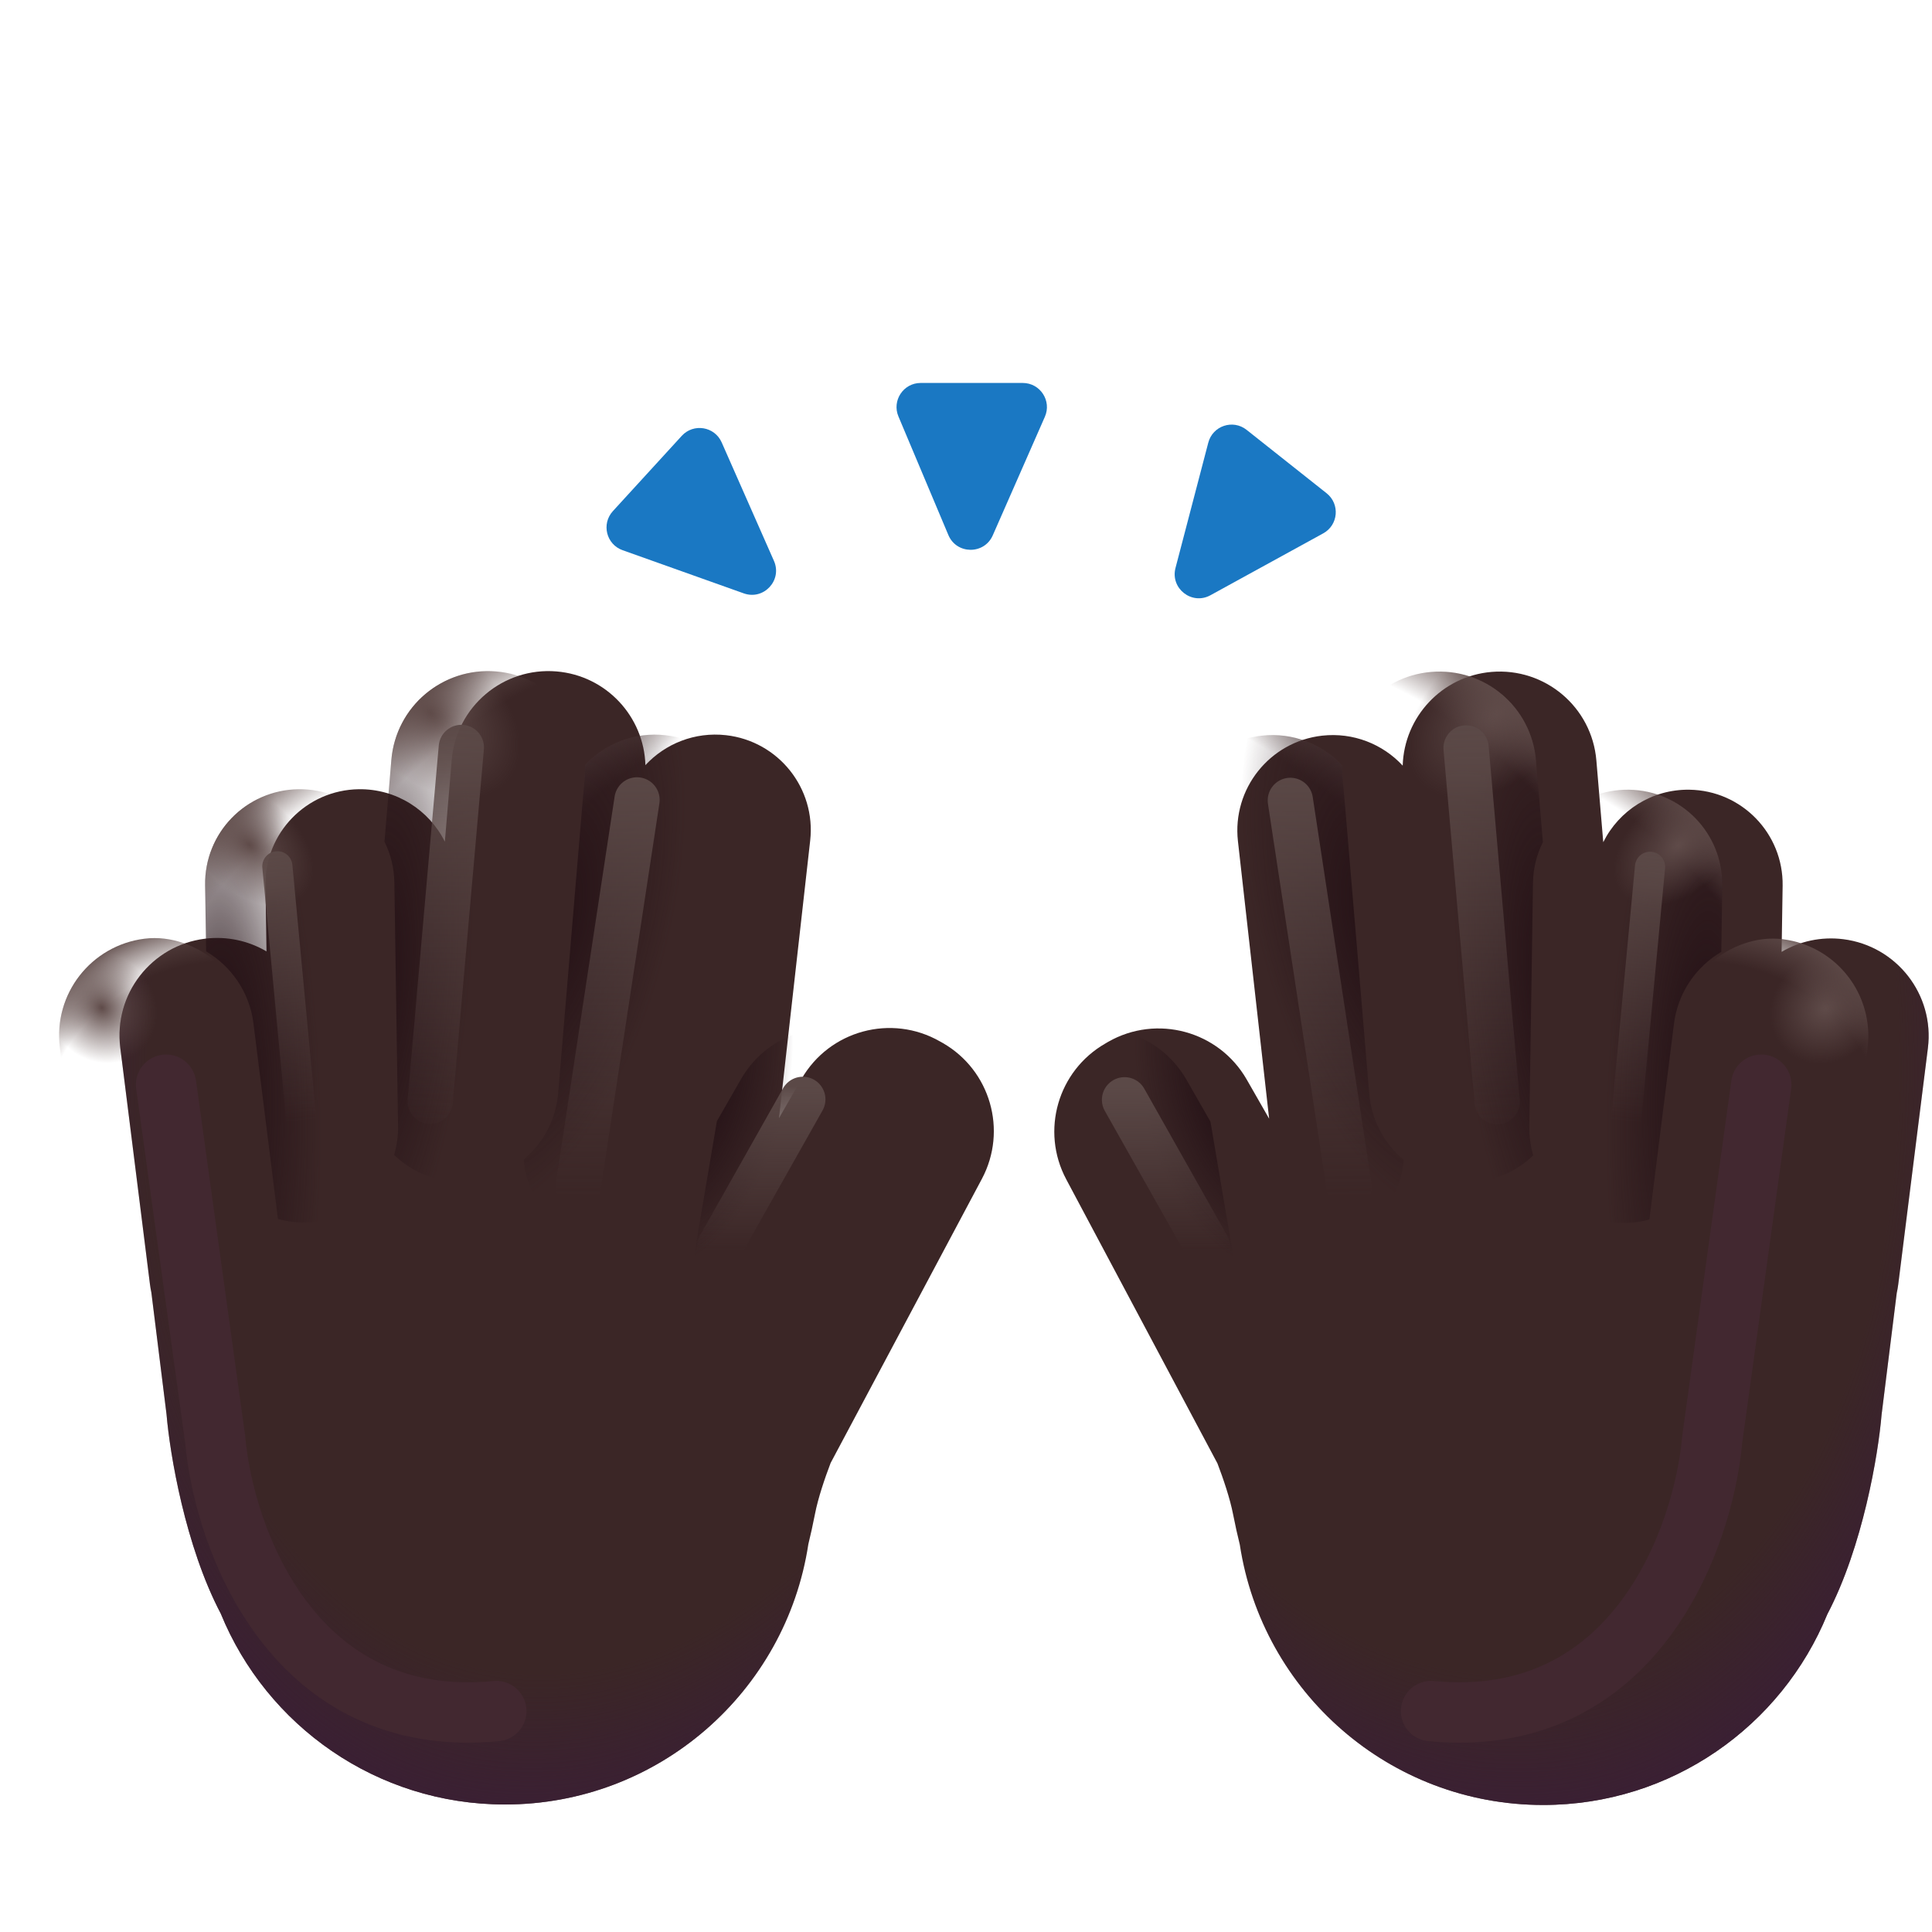
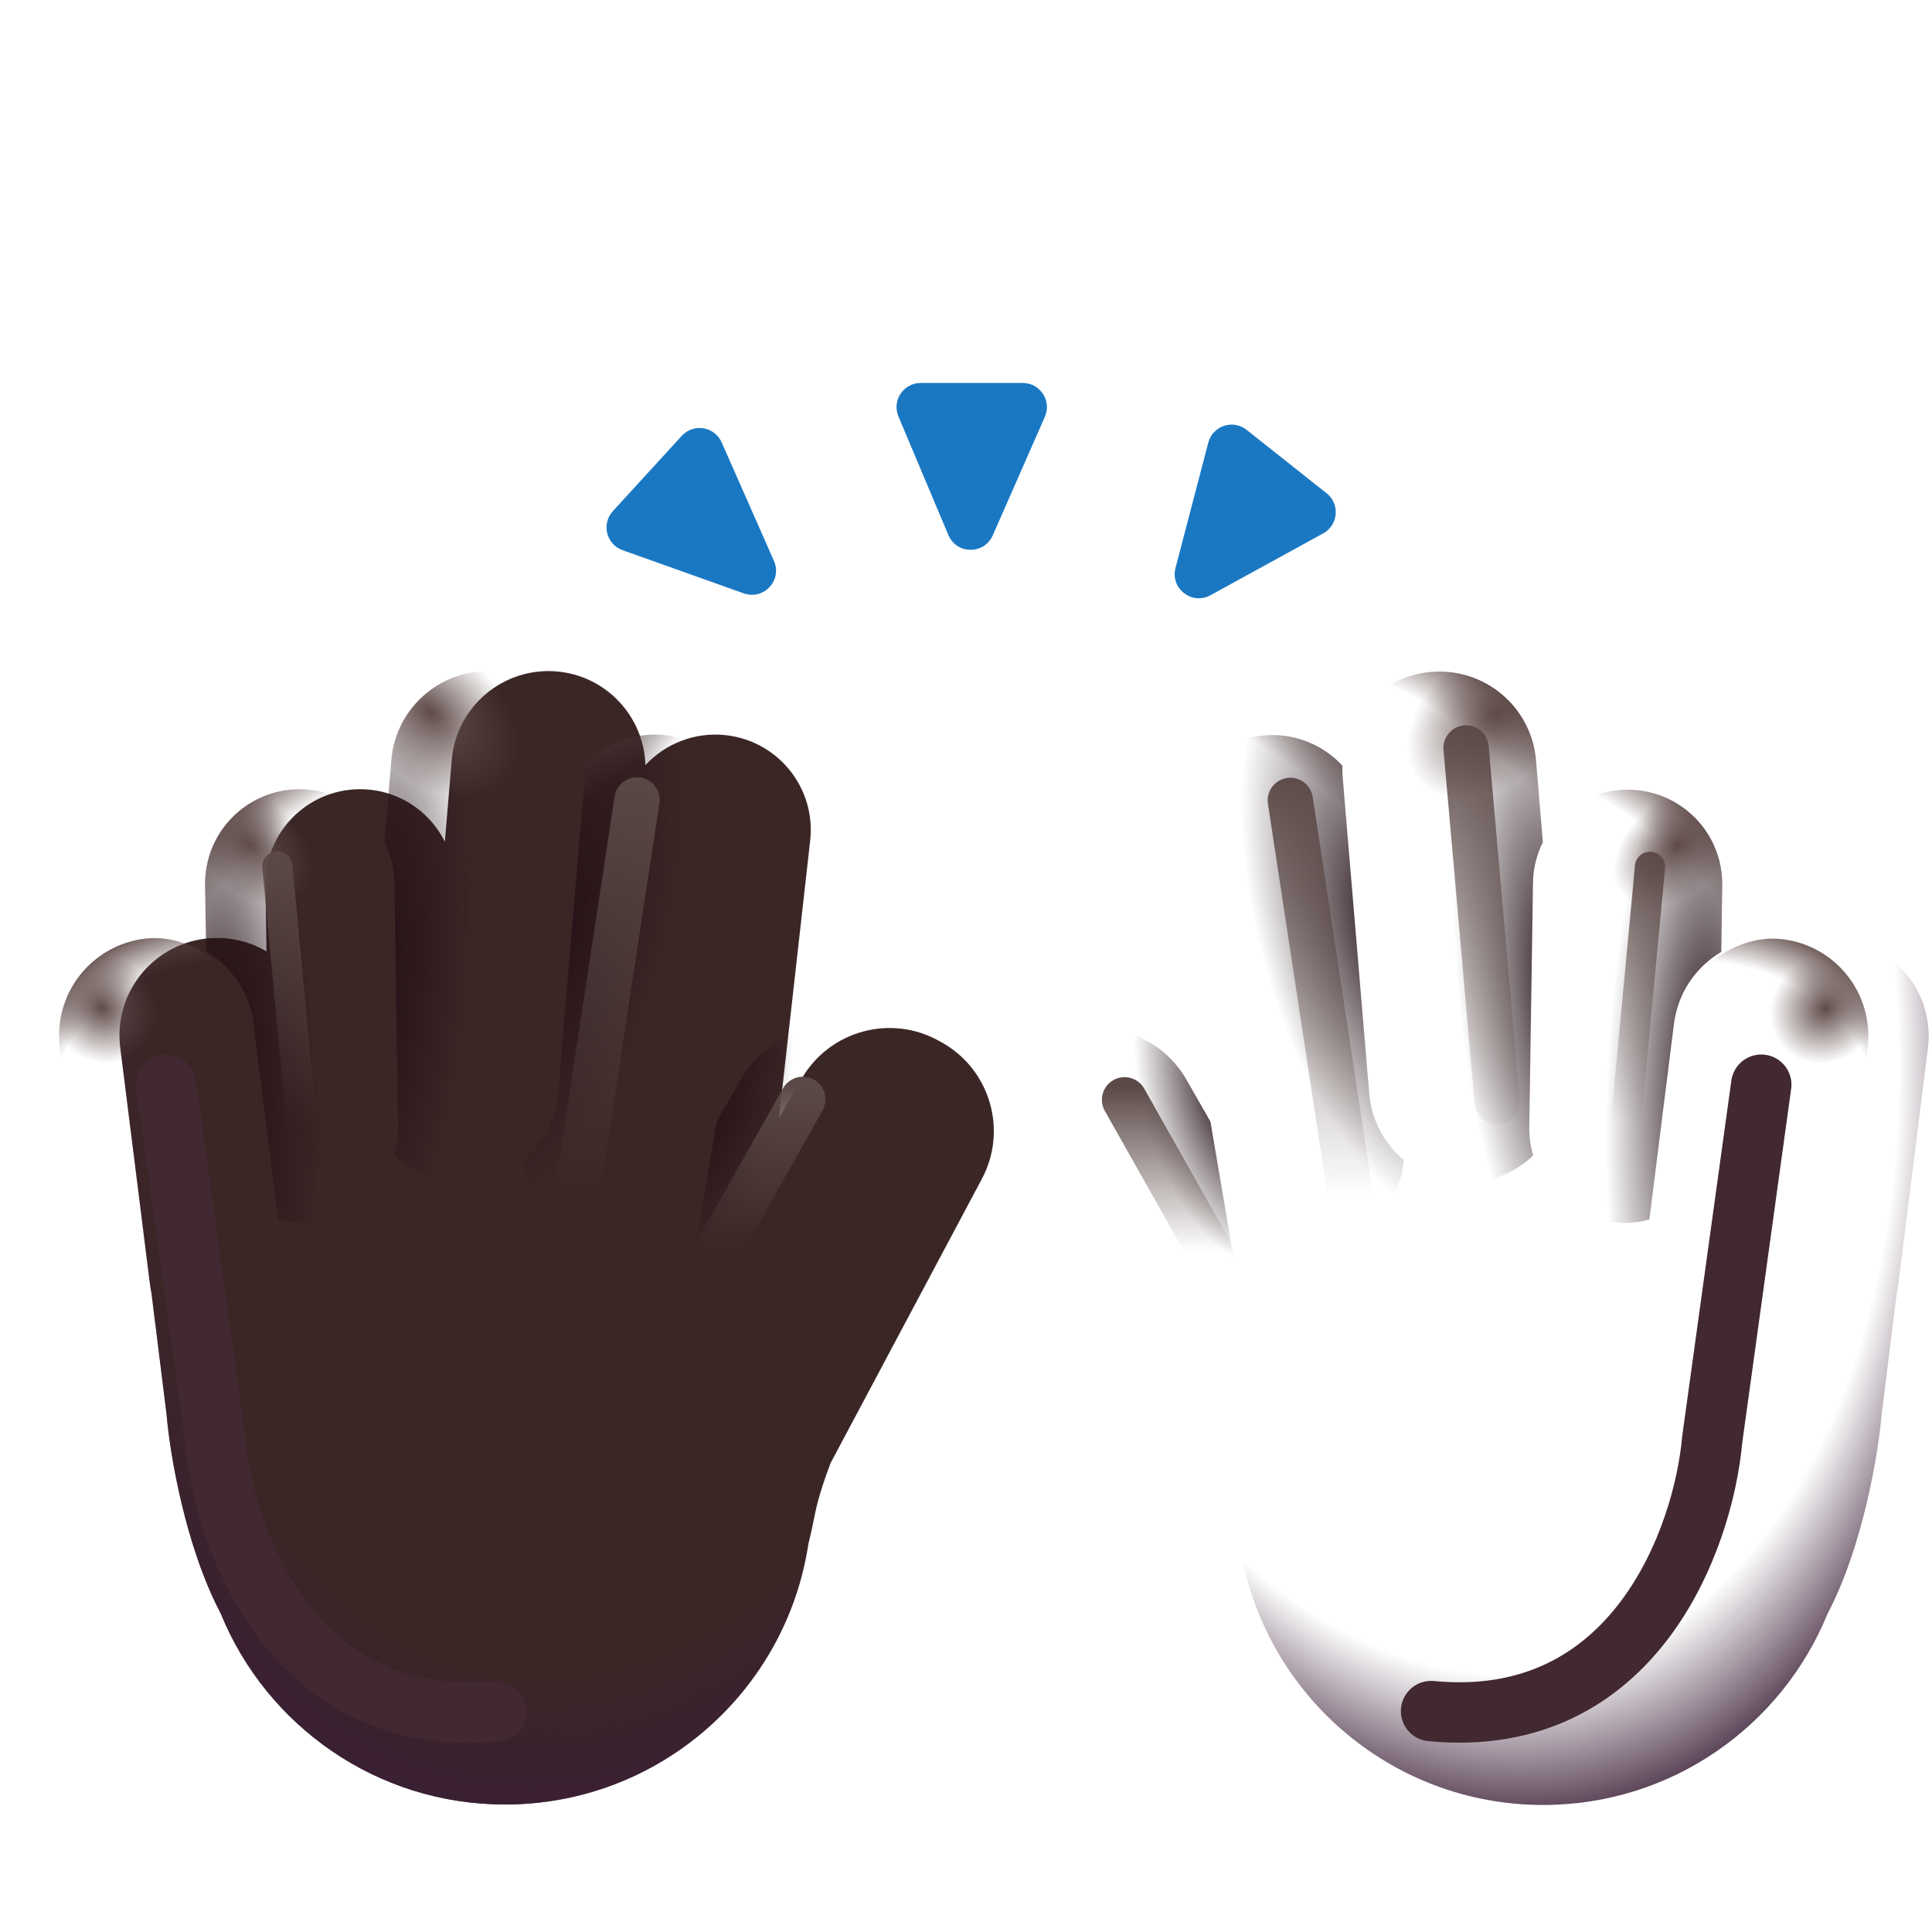
<svg xmlns="http://www.w3.org/2000/svg" width="32" height="32" viewBox="0 0 32 32" fill="none">
  <g filter="url(#filter0_i_20020_6107)">
    <path d="M8.218 11.121C7.334 11.047 6.556 11.704 6.482 12.588L6.368 13.941C6.108 13.418 5.564 13.063 4.941 13.072C4.075 13.085 3.384 13.797 3.397 14.663L3.414 15.758C3.117 15.584 2.762 15.502 2.393 15.548C1.508 15.659 0.881 16.467 0.992 17.352L1.483 21.267C1.489 21.315 1.497 21.362 1.507 21.409L1.758 23.423C1.813 24.081 2.069 25.61 2.657 26.727C3.414 28.581 5.237 29.888 7.364 29.888C9.909 29.888 12.017 28.018 12.389 25.576C12.425 25.428 12.464 25.255 12.499 25.075C12.55 24.811 12.663 24.48 12.758 24.231L15.263 19.526C15.691 18.723 15.403 17.727 14.615 17.275L14.57 17.25C13.764 16.788 12.736 17.067 12.274 17.873L11.902 18.521L12.419 13.924C12.517 13.057 11.893 12.275 11.025 12.177C10.507 12.119 10.02 12.318 9.69 12.673C9.666 11.867 9.041 11.19 8.218 11.121Z" fill="#3B2626" />
    <path d="M8.218 11.121C7.334 11.047 6.556 11.704 6.482 12.588L6.368 13.941C6.108 13.418 5.564 13.063 4.941 13.072C4.075 13.085 3.384 13.797 3.397 14.663L3.414 15.758C3.117 15.584 2.762 15.502 2.393 15.548C1.508 15.659 0.881 16.467 0.992 17.352L1.483 21.267C1.489 21.315 1.497 21.362 1.507 21.409L1.758 23.423C1.813 24.081 2.069 25.61 2.657 26.727C3.414 28.581 5.237 29.888 7.364 29.888C9.909 29.888 12.017 28.018 12.389 25.576C12.425 25.428 12.464 25.255 12.499 25.075C12.55 24.811 12.663 24.48 12.758 24.231L15.263 19.526C15.691 18.723 15.403 17.727 14.615 17.275L14.57 17.25C13.764 16.788 12.736 17.067 12.274 17.873L11.902 18.521L12.419 13.924C12.517 13.057 11.893 12.275 11.025 12.177C10.507 12.119 10.02 12.318 9.69 12.673C9.666 11.867 9.041 11.19 8.218 11.121Z" fill="url(#paint0_radial_20020_6107)" />
  </g>
  <rect x="0.79" y="15.749" width="3.231" height="7.176" rx="1.616" transform="rotate(-7.151 0.79 15.749)" fill="url(#paint1_radial_20020_6107)" />
  <rect x="0.79" y="15.749" width="3.231" height="7.176" rx="1.616" transform="rotate(-7.151 0.79 15.749)" fill="url(#paint2_radial_20020_6107)" />
  <path d="M4.941 13.072C4.075 13.085 3.384 13.798 3.397 14.663L3.414 15.758C3.83 16.004 4.133 16.433 4.198 16.95L4.604 20.19C4.746 20.23 4.895 20.25 5.049 20.247C5.915 20.234 6.606 19.522 6.593 18.657L6.532 14.616C6.519 13.75 5.807 13.059 4.941 13.072Z" fill="url(#paint3_radial_20020_6107)" />
  <path d="M4.941 13.072C4.075 13.085 3.384 13.798 3.397 14.663L3.414 15.758C3.83 16.004 4.133 16.433 4.198 16.95L4.604 20.19C4.746 20.23 4.895 20.25 5.049 20.247C5.915 20.234 6.606 19.522 6.593 18.657L6.532 14.616C6.519 13.75 5.807 13.059 4.941 13.072Z" fill="url(#paint4_radial_20020_6107)" />
  <path d="M4.941 13.072C4.075 13.085 3.384 13.798 3.397 14.663L3.414 15.758C3.83 16.004 4.133 16.433 4.198 16.95L4.604 20.19C4.746 20.23 4.895 20.25 5.049 20.247C5.915 20.234 6.606 19.522 6.593 18.657L6.532 14.616C6.519 13.75 5.807 13.059 4.941 13.072Z" fill="url(#paint5_radial_20020_6107)" />
  <path d="M8.218 11.121C7.334 11.047 6.556 11.704 6.482 12.588L6.368 13.941C6.47 14.145 6.528 14.373 6.532 14.616L6.593 18.657C6.595 18.821 6.572 18.979 6.528 19.129C6.785 19.377 7.125 19.541 7.509 19.573C8.393 19.647 9.17 18.99 9.245 18.106L9.685 12.857C9.759 11.972 9.103 11.195 8.218 11.121Z" fill="url(#paint6_radial_20020_6107)" />
  <path d="M8.218 11.121C7.334 11.047 6.556 11.704 6.482 12.588L6.368 13.941C6.47 14.145 6.528 14.373 6.532 14.616L6.593 18.657C6.595 18.821 6.572 18.979 6.528 19.129C6.785 19.377 7.125 19.541 7.509 19.573C8.393 19.647 9.17 18.99 9.245 18.106L9.685 12.857C9.759 11.972 9.103 11.195 8.218 11.121Z" fill="url(#paint7_radial_20020_6107)" />
-   <path d="M8.218 11.121C7.334 11.047 6.556 11.704 6.482 12.588L6.368 13.941C6.47 14.145 6.528 14.373 6.532 14.616L6.593 18.657C6.595 18.821 6.572 18.979 6.528 19.129C6.785 19.377 7.125 19.541 7.509 19.573C8.393 19.647 9.17 18.99 9.245 18.106L9.685 12.857C9.759 11.972 9.103 11.195 8.218 11.121Z" fill="url(#paint8_radial_20020_6107)" />
  <path d="M8.674 19.205C8.992 18.939 9.207 18.551 9.245 18.106L9.685 12.857C9.69 12.795 9.692 12.734 9.69 12.673C10.02 12.319 10.507 12.119 11.025 12.178C11.893 12.275 12.516 13.057 12.419 13.924L11.819 19.257C11.722 20.124 10.94 20.748 10.073 20.651C9.307 20.564 8.731 19.945 8.674 19.205Z" fill="url(#paint9_radial_20020_6107)" />
  <path d="M8.674 19.205C8.992 18.939 9.207 18.551 9.245 18.106L9.685 12.857C9.69 12.795 9.692 12.734 9.69 12.673C10.02 12.319 10.507 12.119 11.025 12.178C11.893 12.275 12.516 13.057 12.419 13.924L11.819 19.257C11.722 20.124 10.94 20.748 10.073 20.651C9.307 20.564 8.731 19.945 8.674 19.205Z" fill="url(#paint10_radial_20020_6107)" />
  <g filter="url(#filter1_f_20020_6107)">
    <path d="M4.594 14.349L5.062 19.318" stroke="url(#paint11_linear_20020_6107)" stroke-width="0.5" stroke-linecap="round" />
  </g>
  <g filter="url(#filter2_f_20020_6107)">
-     <path d="M7.641 12.38L7.125 18.24" stroke="url(#paint12_linear_20020_6107)" stroke-width="0.75" stroke-linecap="round" />
-   </g>
+     </g>
  <g filter="url(#filter3_f_20020_6107)">
    <path d="M10.551 13.249L9.578 19.646" stroke="url(#paint13_linear_20020_6107)" stroke-width="0.75" stroke-linecap="round" />
  </g>
  <path d="M14.14 21.635L15.263 19.526C15.691 18.723 15.403 17.727 14.615 17.275L14.57 17.25C13.764 16.788 12.736 17.067 12.274 17.873L11.874 18.57L11.336 21.74L14.14 21.635Z" fill="url(#paint14_radial_20020_6107)" />
  <g filter="url(#filter4_f_20020_6107)">
    <path d="M13.297 18.209L11.922 20.646" stroke="url(#paint15_linear_20020_6107)" stroke-width="0.75" stroke-linecap="round" />
  </g>
  <g filter="url(#filter5_f_20020_6107)">
    <path d="M2.751 17.966L3.564 23.841C3.709 25.477 4.845 28.666 8.22 28.341" stroke="#422830" stroke-linecap="round" />
  </g>
  <g filter="url(#filter6_i_20020_6107)">
-     <path d="M23.705 11.129C24.59 11.055 25.367 11.711 25.441 12.596L25.555 13.949C25.815 13.426 26.359 13.071 26.982 13.08C27.848 13.093 28.539 13.805 28.526 14.671L28.509 15.766C28.806 15.591 29.162 15.51 29.53 15.556C30.415 15.667 31.043 16.475 30.932 17.36L30.441 21.274C30.435 21.323 30.426 21.37 30.416 21.417L30.165 23.431C30.11 24.088 29.854 25.617 29.267 26.735C28.509 28.589 26.687 29.896 24.559 29.896C22.015 29.896 19.906 28.025 19.535 25.584C19.498 25.436 19.459 25.262 19.424 25.083C19.373 24.819 19.26 24.488 19.165 24.239L16.66 19.533C16.233 18.731 16.52 17.735 17.309 17.283L17.353 17.257C18.16 16.795 19.188 17.075 19.65 17.881L20.021 18.529L19.504 13.932C19.407 13.065 20.031 12.283 20.898 12.185C21.416 12.127 21.904 12.326 22.233 12.681C22.257 11.875 22.883 11.198 23.705 11.129Z" fill="#3B2626" />
    <path d="M23.705 11.129C24.59 11.055 25.367 11.711 25.441 12.596L25.555 13.949C25.815 13.426 26.359 13.071 26.982 13.08C27.848 13.093 28.539 13.805 28.526 14.671L28.509 15.766C28.806 15.591 29.162 15.51 29.53 15.556C30.415 15.667 31.043 16.475 30.932 17.36L30.441 21.274C30.435 21.323 30.426 21.37 30.416 21.417L30.165 23.431C30.11 24.088 29.854 25.617 29.267 26.735C28.509 28.589 26.687 29.896 24.559 29.896C22.015 29.896 19.906 28.025 19.535 25.584C19.498 25.436 19.459 25.262 19.424 25.083C19.373 24.819 19.26 24.488 19.165 24.239L16.66 19.533C16.233 18.731 16.52 17.735 17.309 17.283L17.353 17.257C18.16 16.795 19.188 17.075 19.65 17.881L20.021 18.529L19.504 13.932C19.407 13.065 20.031 12.283 20.898 12.185C21.416 12.127 21.904 12.326 22.233 12.681C22.257 11.875 22.883 11.198 23.705 11.129Z" fill="url(#paint16_radial_20020_6107)" />
  </g>
  <rect width="3.231" height="7.176" rx="1.616" transform="matrix(-0.992 -0.124 -0.124 0.992 31.133 15.757)" fill="url(#paint17_radial_20020_6107)" />
  <rect width="3.231" height="7.176" rx="1.616" transform="matrix(-0.992 -0.124 -0.124 0.992 31.133 15.757)" fill="url(#paint18_radial_20020_6107)" />
  <path d="M26.982 13.08C27.848 13.093 28.539 13.805 28.526 14.671L28.51 15.766C28.093 16.012 27.791 16.441 27.726 16.958L27.319 20.198C27.178 20.238 27.028 20.258 26.874 20.255C26.009 20.242 25.317 19.53 25.33 18.664L25.391 14.624C25.404 13.758 26.117 13.067 26.982 13.08Z" fill="url(#paint19_radial_20020_6107)" />
  <path d="M26.982 13.08C27.848 13.093 28.539 13.805 28.526 14.671L28.51 15.766C28.093 16.012 27.791 16.441 27.726 16.958L27.319 20.198C27.178 20.238 27.028 20.258 26.874 20.255C26.009 20.242 25.317 19.53 25.33 18.664L25.391 14.624C25.404 13.758 26.117 13.067 26.982 13.08Z" fill="url(#paint20_radial_20020_6107)" />
  <path d="M26.982 13.08C27.848 13.093 28.539 13.805 28.526 14.671L28.51 15.766C28.093 16.012 27.791 16.441 27.726 16.958L27.319 20.198C27.178 20.238 27.028 20.258 26.874 20.255C26.009 20.242 25.317 19.53 25.33 18.664L25.391 14.624C25.404 13.758 26.117 13.067 26.982 13.08Z" fill="url(#paint21_radial_20020_6107)" />
  <path d="M23.705 11.129C24.59 11.055 25.367 11.711 25.441 12.596L25.555 13.949C25.453 14.153 25.395 14.381 25.391 14.624L25.33 18.664C25.328 18.828 25.351 18.987 25.395 19.137C25.139 19.384 24.798 19.549 24.415 19.581C23.53 19.655 22.753 18.998 22.679 18.114L22.238 12.865C22.164 11.98 22.821 11.203 23.705 11.129Z" fill="url(#paint22_radial_20020_6107)" />
  <path d="M23.705 11.129C24.59 11.055 25.367 11.711 25.441 12.596L25.555 13.949C25.453 14.153 25.395 14.381 25.391 14.624L25.33 18.664C25.328 18.828 25.351 18.987 25.395 19.137C25.139 19.384 24.798 19.549 24.415 19.581C23.53 19.655 22.753 18.998 22.679 18.114L22.238 12.865C22.164 11.98 22.821 11.203 23.705 11.129Z" fill="url(#paint23_radial_20020_6107)" />
  <path d="M23.705 11.129C24.59 11.055 25.367 11.711 25.441 12.596L25.555 13.949C25.453 14.153 25.395 14.381 25.391 14.624L25.33 18.664C25.328 18.828 25.351 18.987 25.395 19.137C25.139 19.384 24.798 19.549 24.415 19.581C23.53 19.655 22.753 18.998 22.679 18.114L22.238 12.865C22.164 11.98 22.821 11.203 23.705 11.129Z" fill="url(#paint24_radial_20020_6107)" />
  <path d="M23.25 19.212C22.932 18.947 22.716 18.559 22.679 18.114L22.238 12.865C22.233 12.803 22.231 12.742 22.233 12.681C21.904 12.326 21.416 12.127 20.898 12.185C20.031 12.283 19.407 13.065 19.504 13.932L20.104 19.265C20.201 20.132 20.983 20.756 21.851 20.658C22.616 20.572 23.192 19.953 23.25 19.212Z" fill="url(#paint25_radial_20020_6107)" />
  <path d="M23.25 19.212C22.932 18.947 22.716 18.559 22.679 18.114L22.238 12.865C22.233 12.803 22.231 12.742 22.233 12.681C21.904 12.326 21.416 12.127 20.898 12.185C20.031 12.283 19.407 13.065 19.504 13.932L20.104 19.265C20.201 20.132 20.983 20.756 21.851 20.658C22.616 20.572 23.192 19.953 23.25 19.212Z" fill="url(#paint26_radial_20020_6107)" />
  <g filter="url(#filter7_f_20020_6107)">
    <path d="M27.33 14.357L26.861 19.326" stroke="url(#paint27_linear_20020_6107)" stroke-width="0.5" stroke-linecap="round" />
  </g>
  <g filter="url(#filter8_f_20020_6107)">
    <path d="M24.283 12.388L24.798 18.248" stroke="url(#paint28_linear_20020_6107)" stroke-width="0.75" stroke-linecap="round" />
  </g>
  <g filter="url(#filter9_f_20020_6107)">
    <path d="M21.372 13.257L22.345 19.654" stroke="url(#paint29_linear_20020_6107)" stroke-width="0.75" stroke-linecap="round" />
  </g>
  <path d="M17.783 21.643L16.66 19.533C16.233 18.731 16.52 17.735 17.309 17.283L17.353 17.257C18.16 16.795 19.188 17.075 19.65 17.881L20.049 18.578L20.587 21.748L17.783 21.643Z" fill="url(#paint30_radial_20020_6107)" />
  <g filter="url(#filter10_f_20020_6107)">
    <path d="M18.626 18.216L20.001 20.654" stroke="url(#paint31_linear_20020_6107)" stroke-width="0.75" stroke-linecap="round" />
  </g>
  <g filter="url(#filter11_f_20020_6107)">
    <path d="M29.172 17.966L28.36 23.841C28.214 25.477 27.078 28.666 23.703 28.341" stroke="#422830" stroke-linecap="round" />
  </g>
  <g filter="url(#filter12_ii_20020_6107)">
    <path d="M19.949 9.709L21.817 8.684C22.068 8.546 22.097 8.198 21.873 8.02L20.548 6.97C20.322 6.79 19.986 6.902 19.913 7.182L19.37 9.257C19.281 9.597 19.641 9.878 19.949 9.709Z" fill="#1A78C3" />
  </g>
  <g filter="url(#filter13_ii_20020_6107)">
    <path d="M15.608 8.712L14.781 6.748C14.67 6.485 14.863 6.193 15.149 6.193H16.84C17.129 6.193 17.323 6.49 17.206 6.754L16.343 8.718C16.201 9.039 15.744 9.035 15.608 8.712Z" fill="#1A78C3" />
  </g>
  <g filter="url(#filter14_ii_20020_6107)">
    <path d="M12.219 9.678L10.212 8.963C9.942 8.867 9.858 8.528 10.051 8.316L11.192 7.069C11.387 6.856 11.736 6.913 11.853 7.177L12.719 9.14C12.861 9.461 12.55 9.796 12.219 9.678Z" fill="#1A78C3" />
  </g>
  <defs>
    <filter id="filter0_i_20020_6107" x="0.979" y="11.115" width="15.482" height="18.773" filterUnits="userSpaceOnUse" color-interpolation-filters="sRGB">
      <feFlood flood-opacity="0" result="BackgroundImageFix" />
      <feBlend mode="normal" in="SourceGraphic" in2="BackgroundImageFix" result="shape" />
      <feColorMatrix in="SourceAlpha" type="matrix" values="0 0 0 0 0 0 0 0 0 0 0 0 0 0 0 0 0 0 127 0" result="hardAlpha" />
      <feOffset dx="1" />
      <feGaussianBlur stdDeviation="0.5" />
      <feComposite in2="hardAlpha" operator="arithmetic" k2="-1" k3="1" />
      <feColorMatrix type="matrix" values="0 0 0 0 0.294 0 0 0 0 0.196 0 0 0 0 0.196 0 0 0 1 0" />
      <feBlend mode="normal" in2="shape" result="effect1_innerShadow_20020_6107" />
    </filter>
    <filter id="filter1_f_20020_6107" x="3.594" y="13.349" width="2.469" height="6.969" filterUnits="userSpaceOnUse" color-interpolation-filters="sRGB">
      <feFlood flood-opacity="0" result="BackgroundImageFix" />
      <feBlend mode="normal" in="SourceGraphic" in2="BackgroundImageFix" result="shape" />
      <feGaussianBlur stdDeviation="0.375" result="effect1_foregroundBlur_20020_6107" />
    </filter>
    <filter id="filter2_f_20020_6107" x="6" y="11.255" width="2.766" height="8.109" filterUnits="userSpaceOnUse" color-interpolation-filters="sRGB">
      <feFlood flood-opacity="0" result="BackgroundImageFix" />
      <feBlend mode="normal" in="SourceGraphic" in2="BackgroundImageFix" result="shape" />
      <feGaussianBlur stdDeviation="0.375" result="effect1_foregroundBlur_20020_6107" />
    </filter>
    <filter id="filter3_f_20020_6107" x="8.453" y="12.124" width="3.223" height="8.647" filterUnits="userSpaceOnUse" color-interpolation-filters="sRGB">
      <feFlood flood-opacity="0" result="BackgroundImageFix" />
      <feBlend mode="normal" in="SourceGraphic" in2="BackgroundImageFix" result="shape" />
      <feGaussianBlur stdDeviation="0.375" result="effect1_foregroundBlur_20020_6107" />
    </filter>
    <filter id="filter4_f_20020_6107" x="10.797" y="17.084" width="3.625" height="4.688" filterUnits="userSpaceOnUse" color-interpolation-filters="sRGB">
      <feFlood flood-opacity="0" result="BackgroundImageFix" />
      <feBlend mode="normal" in="SourceGraphic" in2="BackgroundImageFix" result="shape" />
      <feGaussianBlur stdDeviation="0.375" result="effect1_foregroundBlur_20020_6107" />
    </filter>
    <filter id="filter5_f_20020_6107" x="0.251" y="15.466" width="10.469" height="15.398" filterUnits="userSpaceOnUse" color-interpolation-filters="sRGB">
      <feFlood flood-opacity="0" result="BackgroundImageFix" />
      <feBlend mode="normal" in="SourceGraphic" in2="BackgroundImageFix" result="shape" />
      <feGaussianBlur stdDeviation="1" result="effect1_foregroundBlur_20020_6107" />
    </filter>
    <filter id="filter6_i_20020_6107" x="16.462" y="11.123" width="15.482" height="18.773" filterUnits="userSpaceOnUse" color-interpolation-filters="sRGB">
      <feFlood flood-opacity="0" result="BackgroundImageFix" />
      <feBlend mode="normal" in="SourceGraphic" in2="BackgroundImageFix" result="shape" />
      <feColorMatrix in="SourceAlpha" type="matrix" values="0 0 0 0 0 0 0 0 0 0 0 0 0 0 0 0 0 0 127 0" result="hardAlpha" />
      <feOffset dx="1" />
      <feGaussianBlur stdDeviation="0.5" />
      <feComposite in2="hardAlpha" operator="arithmetic" k2="-1" k3="1" />
      <feColorMatrix type="matrix" values="0 0 0 0 0.294 0 0 0 0 0.196 0 0 0 0 0.196 0 0 0 1 0" />
      <feBlend mode="normal" in2="shape" result="effect1_innerShadow_20020_6107" />
    </filter>
    <filter id="filter7_f_20020_6107" x="25.861" y="13.357" width="2.469" height="6.969" filterUnits="userSpaceOnUse" color-interpolation-filters="sRGB">
      <feFlood flood-opacity="0" result="BackgroundImageFix" />
      <feBlend mode="normal" in="SourceGraphic" in2="BackgroundImageFix" result="shape" />
      <feGaussianBlur stdDeviation="0.375" result="effect1_foregroundBlur_20020_6107" />
    </filter>
    <filter id="filter8_f_20020_6107" x="23.158" y="11.263" width="2.766" height="8.109" filterUnits="userSpaceOnUse" color-interpolation-filters="sRGB">
      <feFlood flood-opacity="0" result="BackgroundImageFix" />
      <feBlend mode="normal" in="SourceGraphic" in2="BackgroundImageFix" result="shape" />
      <feGaussianBlur stdDeviation="0.375" result="effect1_foregroundBlur_20020_6107" />
    </filter>
    <filter id="filter9_f_20020_6107" x="20.247" y="12.132" width="3.223" height="8.647" filterUnits="userSpaceOnUse" color-interpolation-filters="sRGB">
      <feFlood flood-opacity="0" result="BackgroundImageFix" />
      <feBlend mode="normal" in="SourceGraphic" in2="BackgroundImageFix" result="shape" />
      <feGaussianBlur stdDeviation="0.375" result="effect1_foregroundBlur_20020_6107" />
    </filter>
    <filter id="filter10_f_20020_6107" x="17.501" y="17.091" width="3.625" height="4.688" filterUnits="userSpaceOnUse" color-interpolation-filters="sRGB">
      <feFlood flood-opacity="0" result="BackgroundImageFix" />
      <feBlend mode="normal" in="SourceGraphic" in2="BackgroundImageFix" result="shape" />
      <feGaussianBlur stdDeviation="0.375" result="effect1_foregroundBlur_20020_6107" />
    </filter>
    <filter id="filter11_f_20020_6107" x="21.203" y="15.466" width="10.469" height="15.398" filterUnits="userSpaceOnUse" color-interpolation-filters="sRGB">
      <feFlood flood-opacity="0" result="BackgroundImageFix" />
      <feBlend mode="normal" in="SourceGraphic" in2="BackgroundImageFix" result="shape" />
      <feGaussianBlur stdDeviation="1" result="effect1_foregroundBlur_20020_6107" />
    </filter>
    <filter id="filter12_ii_20020_6107" x="19.206" y="6.883" width="3.069" height="3.027" filterUnits="userSpaceOnUse" color-interpolation-filters="sRGB">
      <feFlood flood-opacity="0" result="BackgroundImageFix" />
      <feBlend mode="normal" in="SourceGraphic" in2="BackgroundImageFix" result="shape" />
      <feColorMatrix in="SourceAlpha" type="matrix" values="0 0 0 0 0 0 0 0 0 0 0 0 0 0 0 0 0 0 127 0" result="hardAlpha" />
      <feOffset dx="-0.15" dy="0.15" />
      <feGaussianBlur stdDeviation="0.15" />
      <feComposite in2="hardAlpha" operator="arithmetic" k2="-1" k3="1" />
      <feColorMatrix type="matrix" values="0 0 0 0 0.114 0 0 0 0 0.569 0 0 0 0 0.898 0 0 0 1 0" />
      <feBlend mode="normal" in2="shape" result="effect1_innerShadow_20020_6107" />
      <feColorMatrix in="SourceAlpha" type="matrix" values="0 0 0 0 0 0 0 0 0 0 0 0 0 0 0 0 0 0 127 0" result="hardAlpha" />
      <feOffset dx="0.25" />
      <feGaussianBlur stdDeviation="0.2" />
      <feComposite in2="hardAlpha" operator="arithmetic" k2="-1" k3="1" />
      <feColorMatrix type="matrix" values="0 0 0 0 0.078 0 0 0 0 0.341 0 0 0 0 0.588 0 0 0 1 0" />
      <feBlend mode="normal" in2="effect1_innerShadow_20020_6107" result="effect2_innerShadow_20020_6107" />
    </filter>
    <filter id="filter13_ii_20020_6107" x="14.599" y="6.193" width="2.892" height="2.913" filterUnits="userSpaceOnUse" color-interpolation-filters="sRGB">
      <feFlood flood-opacity="0" result="BackgroundImageFix" />
      <feBlend mode="normal" in="SourceGraphic" in2="BackgroundImageFix" result="shape" />
      <feColorMatrix in="SourceAlpha" type="matrix" values="0 0 0 0 0 0 0 0 0 0 0 0 0 0 0 0 0 0 127 0" result="hardAlpha" />
      <feOffset dx="-0.15" dy="0.15" />
      <feGaussianBlur stdDeviation="0.15" />
      <feComposite in2="hardAlpha" operator="arithmetic" k2="-1" k3="1" />
      <feColorMatrix type="matrix" values="0 0 0 0 0.114 0 0 0 0 0.569 0 0 0 0 0.898 0 0 0 1 0" />
      <feBlend mode="normal" in2="shape" result="effect1_innerShadow_20020_6107" />
      <feColorMatrix in="SourceAlpha" type="matrix" values="0 0 0 0 0 0 0 0 0 0 0 0 0 0 0 0 0 0 127 0" result="hardAlpha" />
      <feOffset dx="0.25" />
      <feGaussianBlur stdDeviation="0.2" />
      <feComposite in2="hardAlpha" operator="arithmetic" k2="-1" k3="1" />
      <feColorMatrix type="matrix" values="0 0 0 0 0.078 0 0 0 0 0.341 0 0 0 0 0.588 0 0 0 1 0" />
      <feBlend mode="normal" in2="effect1_innerShadow_20020_6107" result="effect2_innerShadow_20020_6107" />
    </filter>
    <filter id="filter14_ii_20020_6107" x="9.796" y="6.939" width="3.208" height="2.913" filterUnits="userSpaceOnUse" color-interpolation-filters="sRGB">
      <feFlood flood-opacity="0" result="BackgroundImageFix" />
      <feBlend mode="normal" in="SourceGraphic" in2="BackgroundImageFix" result="shape" />
      <feColorMatrix in="SourceAlpha" type="matrix" values="0 0 0 0 0 0 0 0 0 0 0 0 0 0 0 0 0 0 127 0" result="hardAlpha" />
      <feOffset dx="-0.15" dy="0.15" />
      <feGaussianBlur stdDeviation="0.15" />
      <feComposite in2="hardAlpha" operator="arithmetic" k2="-1" k3="1" />
      <feColorMatrix type="matrix" values="0 0 0 0 0.114 0 0 0 0 0.569 0 0 0 0 0.898 0 0 0 1 0" />
      <feBlend mode="normal" in2="shape" result="effect1_innerShadow_20020_6107" />
      <feColorMatrix in="SourceAlpha" type="matrix" values="0 0 0 0 0 0 0 0 0 0 0 0 0 0 0 0 0 0 127 0" result="hardAlpha" />
      <feOffset dx="0.25" />
      <feGaussianBlur stdDeviation="0.2" />
      <feComposite in2="hardAlpha" operator="arithmetic" k2="-1" k3="1" />
      <feColorMatrix type="matrix" values="0 0 0 0 0.078 0 0 0 0 0.341 0 0 0 0 0.588 0 0 0 1 0" />
      <feBlend mode="normal" in2="effect1_innerShadow_20020_6107" result="effect2_innerShadow_20020_6107" />
    </filter>
    <radialGradient id="paint0_radial_20020_6107" cx="0" cy="0" r="1" gradientUnits="userSpaceOnUse" gradientTransform="translate(9.297 15.615) rotate(100.305) scale(15.024 9.347)">
      <stop offset="0.814" stop-color="#3A1E36" stop-opacity="0" />
      <stop offset="1" stop-color="#3A1E36" />
    </radialGradient>
    <radialGradient id="paint1_radial_20020_6107" cx="0" cy="0" r="1" gradientUnits="userSpaceOnUse" gradientTransform="translate(1.563 16.797) rotate(-127.19) scale(0.961 0.871)">
      <stop stop-color="#5F4B49" />
      <stop offset="1" stop-color="#5F4B49" stop-opacity="0" />
    </radialGradient>
    <radialGradient id="paint2_radial_20020_6107" cx="0" cy="0" r="1" gradientUnits="userSpaceOnUse" gradientTransform="translate(4.154 20.744) rotate(-121.99) scale(5.52 4.406)">
      <stop offset="0.856" stop-color="#5F4B49" stop-opacity="0" />
      <stop offset="1" stop-color="#5F4B49" />
    </radialGradient>
    <radialGradient id="paint3_radial_20020_6107" cx="0" cy="0" r="1" gradientUnits="userSpaceOnUse" gradientTransform="translate(3.75 17.724) rotate(-2.891) scale(1.549 6.103)">
      <stop stop-color="#231015" />
      <stop offset="1" stop-color="#231015" stop-opacity="0" />
    </radialGradient>
    <radialGradient id="paint4_radial_20020_6107" cx="0" cy="0" r="1" gradientUnits="userSpaceOnUse" gradientTransform="translate(7.062 17.459) rotate(-137.542) scale(5.231 6.69)">
      <stop offset="0.836" stop-color="#5F4B49" stop-opacity="0" />
      <stop offset="1" stop-color="#5F4B49" />
    </radialGradient>
    <radialGradient id="paint5_radial_20020_6107" cx="0" cy="0" r="1" gradientUnits="userSpaceOnUse" gradientTransform="translate(4.125 13.99) rotate(-139.086) scale(1.241 0.803)">
      <stop stop-color="#5F4B49" />
      <stop offset="0.993" stop-color="#5F4B49" stop-opacity="0" />
    </radialGradient>
    <radialGradient id="paint6_radial_20020_6107" cx="0" cy="0" r="1" gradientUnits="userSpaceOnUse" gradientTransform="translate(6.141 16.365) rotate(5.492) scale(1.632 5.565)">
      <stop stop-color="#231015" />
      <stop offset="1" stop-color="#231015" stop-opacity="0" />
    </radialGradient>
    <radialGradient id="paint7_radial_20020_6107" cx="0" cy="0" r="1" gradientUnits="userSpaceOnUse" gradientTransform="translate(7.125 11.802) rotate(-138.668) scale(1.727 1.129)">
      <stop stop-color="#5F4B49" />
      <stop offset="0.993" stop-color="#5F4B49" stop-opacity="0" />
    </radialGradient>
    <radialGradient id="paint8_radial_20020_6107" cx="0" cy="0" r="1" gradientUnits="userSpaceOnUse" gradientTransform="translate(10.179 16.289) rotate(-133.928) scale(5.783 7.42)">
      <stop offset="0.836" stop-color="#5F4B49" stop-opacity="0" />
      <stop offset="1" stop-color="#5F4B49" />
    </radialGradient>
    <radialGradient id="paint9_radial_20020_6107" cx="0" cy="0" r="1" gradientUnits="userSpaceOnUse" gradientTransform="translate(12.981 17.36) rotate(-137.333) scale(6.167 7.892)">
      <stop offset="0.836" stop-color="#5F4B49" stop-opacity="0" />
      <stop offset="1" stop-color="#5F4B49" />
    </radialGradient>
    <radialGradient id="paint10_radial_20020_6107" cx="0" cy="0" r="1" gradientUnits="userSpaceOnUse" gradientTransform="translate(9 15.412) rotate(15.408) scale(2.058 4.863)">
      <stop stop-color="#231015" />
      <stop offset="1" stop-color="#231015" stop-opacity="0" />
    </radialGradient>
    <linearGradient id="paint11_linear_20020_6107" x1="4.469" y1="13.99" x2="4.953" y2="18.584" gradientUnits="userSpaceOnUse">
      <stop stop-color="#5B4947" />
      <stop offset="1" stop-color="#5B4947" stop-opacity="0" />
    </linearGradient>
    <linearGradient id="paint12_linear_20020_6107" x1="7.436" y1="11.808" x2="7.383" y2="18.959" gradientUnits="userSpaceOnUse">
      <stop stop-color="#5B4947" />
      <stop offset="1" stop-color="#5B4947" stop-opacity="0" />
    </linearGradient>
    <linearGradient id="paint13_linear_20020_6107" x1="10.347" y1="12.676" x2="10.294" y2="19.827" gradientUnits="userSpaceOnUse">
      <stop stop-color="#5B4947" />
      <stop offset="1" stop-color="#5B4947" stop-opacity="0" />
    </linearGradient>
    <radialGradient id="paint14_radial_20020_6107" cx="0" cy="0" r="1" gradientUnits="userSpaceOnUse" gradientTransform="translate(11.078 17.802) rotate(10.784) scale(2.004 3.316)">
      <stop offset="0.323" stop-color="#231015" />
      <stop offset="1" stop-color="#231015" stop-opacity="0" />
    </radialGradient>
    <linearGradient id="paint15_linear_20020_6107" x1="13.008" y1="17.991" x2="13.002" y2="20.715" gradientUnits="userSpaceOnUse">
      <stop stop-color="#5B4947" />
      <stop offset="1" stop-color="#5B4947" stop-opacity="0" />
    </linearGradient>
    <radialGradient id="paint16_radial_20020_6107" cx="0" cy="0" r="1" gradientUnits="userSpaceOnUse" gradientTransform="translate(22.626 15.623) rotate(79.695) scale(15.024 9.347)">
      <stop offset="0.814" stop-color="#3A1E36" stop-opacity="0" />
      <stop offset="1" stop-color="#3A1E36" />
    </radialGradient>
    <radialGradient id="paint17_radial_20020_6107" cx="0" cy="0" r="1" gradientUnits="userSpaceOnUse" gradientTransform="translate(0.773 1.048) rotate(-127.19) scale(0.961 0.871)">
      <stop stop-color="#5F4B49" />
      <stop offset="1" stop-color="#5F4B49" stop-opacity="0" />
    </radialGradient>
    <radialGradient id="paint18_radial_20020_6107" cx="0" cy="0" r="1" gradientUnits="userSpaceOnUse" gradientTransform="translate(3.364 4.995) rotate(-121.99) scale(5.52 4.406)">
      <stop offset="0.856" stop-color="#5F4B49" stop-opacity="0" />
      <stop offset="1" stop-color="#5F4B49" />
    </radialGradient>
    <radialGradient id="paint19_radial_20020_6107" cx="0" cy="0" r="1" gradientUnits="userSpaceOnUse" gradientTransform="translate(28.173 17.732) rotate(-177.109) scale(1.549 6.103)">
      <stop stop-color="#231015" />
      <stop offset="1" stop-color="#231015" stop-opacity="0" />
    </radialGradient>
    <radialGradient id="paint20_radial_20020_6107" cx="0" cy="0" r="1" gradientUnits="userSpaceOnUse" gradientTransform="translate(24.861 17.466) rotate(-42.458) scale(5.231 6.69)">
      <stop offset="0.836" stop-color="#5F4B49" stop-opacity="0" />
      <stop offset="1" stop-color="#5F4B49" />
    </radialGradient>
    <radialGradient id="paint21_radial_20020_6107" cx="0" cy="0" r="1" gradientUnits="userSpaceOnUse" gradientTransform="translate(27.798 13.998) rotate(-40.914) scale(1.241 0.803)">
      <stop stop-color="#5F4B49" />
      <stop offset="0.993" stop-color="#5F4B49" stop-opacity="0" />
    </radialGradient>
    <radialGradient id="paint22_radial_20020_6107" cx="0" cy="0" r="1" gradientUnits="userSpaceOnUse" gradientTransform="translate(25.783 16.373) rotate(174.508) scale(1.632 5.565)">
      <stop stop-color="#231015" />
      <stop offset="1" stop-color="#231015" stop-opacity="0" />
    </radialGradient>
    <radialGradient id="paint23_radial_20020_6107" cx="0" cy="0" r="1" gradientUnits="userSpaceOnUse" gradientTransform="translate(24.798 11.81) rotate(-41.332) scale(1.727 1.129)">
      <stop stop-color="#5F4B49" />
      <stop offset="0.993" stop-color="#5F4B49" stop-opacity="0" />
    </radialGradient>
    <radialGradient id="paint24_radial_20020_6107" cx="0" cy="0" r="1" gradientUnits="userSpaceOnUse" gradientTransform="translate(21.744 16.297) rotate(-46.072) scale(5.783 7.42)">
      <stop offset="0.836" stop-color="#5F4B49" stop-opacity="0" />
      <stop offset="1" stop-color="#5F4B49" />
    </radialGradient>
    <radialGradient id="paint25_radial_20020_6107" cx="0" cy="0" r="1" gradientUnits="userSpaceOnUse" gradientTransform="translate(18.943 17.367) rotate(-42.667) scale(6.167 7.892)">
      <stop offset="0.836" stop-color="#5F4B49" stop-opacity="0" />
      <stop offset="1" stop-color="#5F4B49" />
    </radialGradient>
    <radialGradient id="paint26_radial_20020_6107" cx="0" cy="0" r="1" gradientUnits="userSpaceOnUse" gradientTransform="translate(22.923 15.42) rotate(164.592) scale(2.058 4.863)">
      <stop stop-color="#231015" />
      <stop offset="1" stop-color="#231015" stop-opacity="0" />
    </radialGradient>
    <linearGradient id="paint27_linear_20020_6107" x1="27.455" y1="13.998" x2="26.97" y2="18.591" gradientUnits="userSpaceOnUse">
      <stop stop-color="#5B4947" />
      <stop offset="1" stop-color="#5B4947" stop-opacity="0" />
    </linearGradient>
    <linearGradient id="paint28_linear_20020_6107" x1="24.487" y1="11.816" x2="24.541" y2="18.966" gradientUnits="userSpaceOnUse">
      <stop stop-color="#5B4947" />
      <stop offset="1" stop-color="#5B4947" stop-opacity="0" />
    </linearGradient>
    <linearGradient id="paint29_linear_20020_6107" x1="21.577" y1="12.684" x2="21.63" y2="19.835" gradientUnits="userSpaceOnUse">
      <stop stop-color="#5B4947" />
      <stop offset="1" stop-color="#5B4947" stop-opacity="0" />
    </linearGradient>
    <radialGradient id="paint30_radial_20020_6107" cx="0" cy="0" r="1" gradientUnits="userSpaceOnUse" gradientTransform="translate(20.845 17.81) rotate(169.216) scale(2.004 3.316)">
      <stop offset="0.323" stop-color="#231015" />
      <stop offset="1" stop-color="#231015" stop-opacity="0" />
    </radialGradient>
    <linearGradient id="paint31_linear_20020_6107" x1="18.916" y1="17.998" x2="18.921" y2="20.723" gradientUnits="userSpaceOnUse">
      <stop stop-color="#5B4947" />
      <stop offset="1" stop-color="#5B4947" stop-opacity="0" />
    </linearGradient>
  </defs>
</svg>